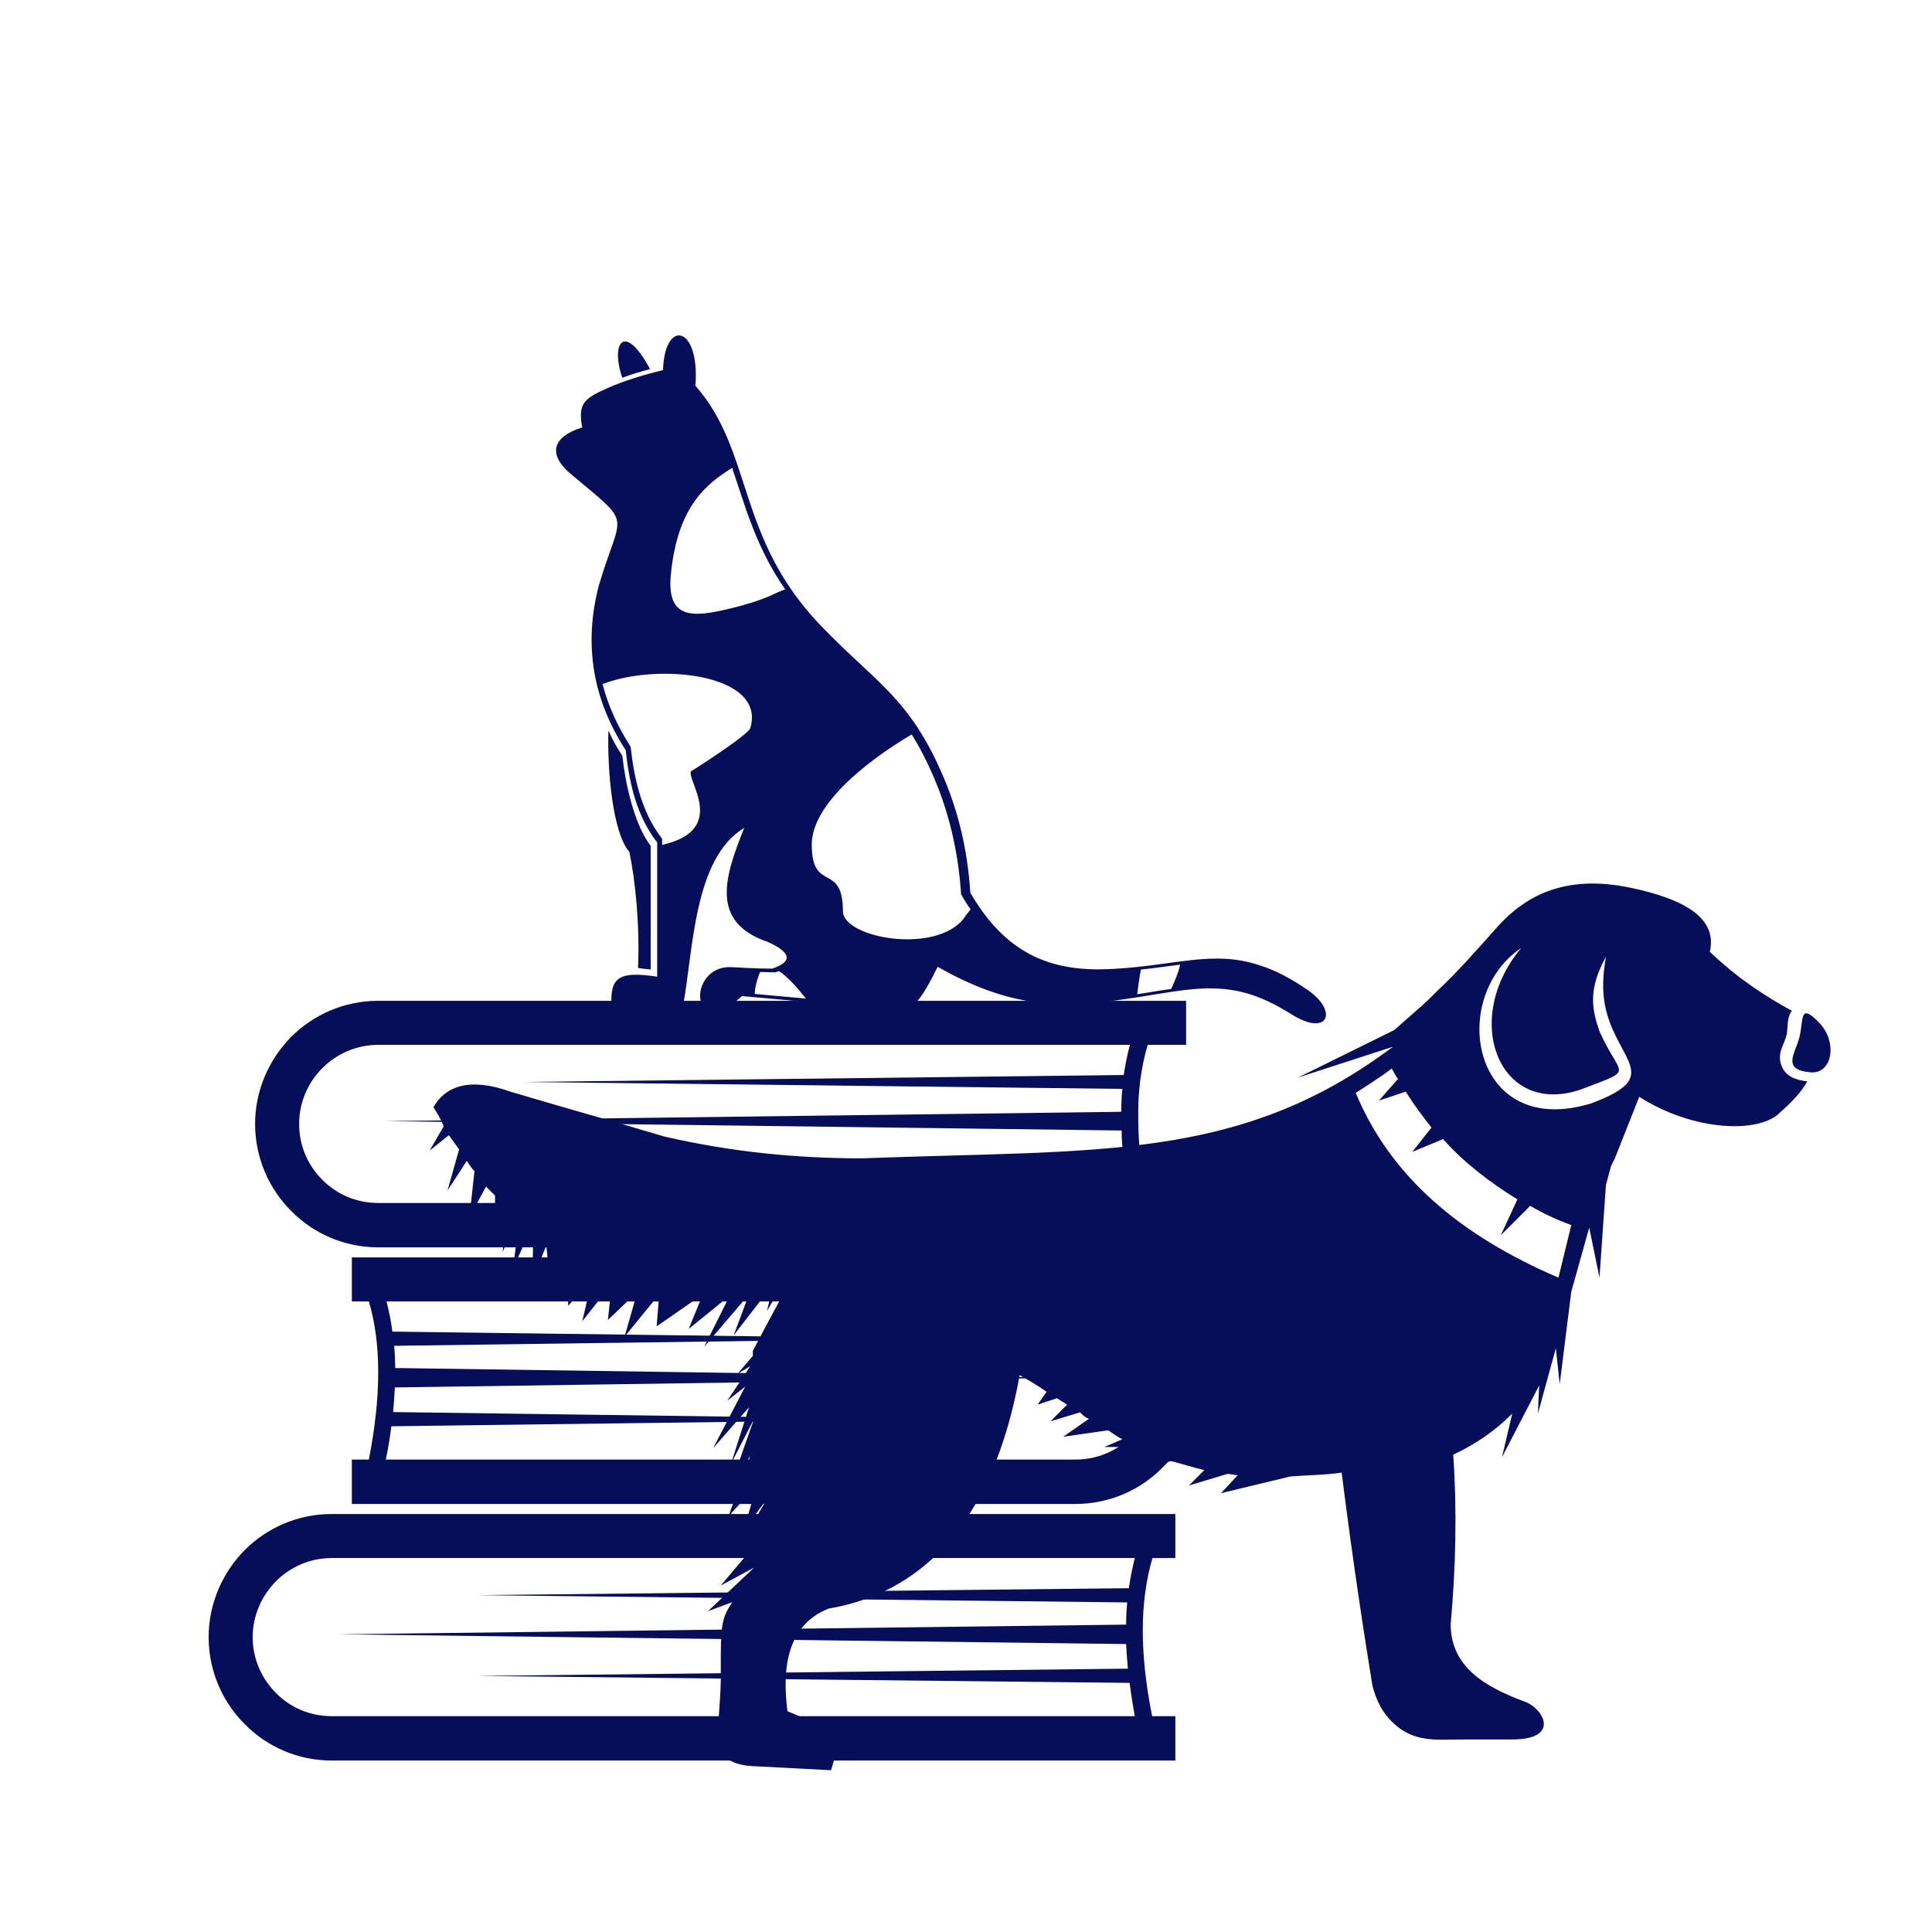
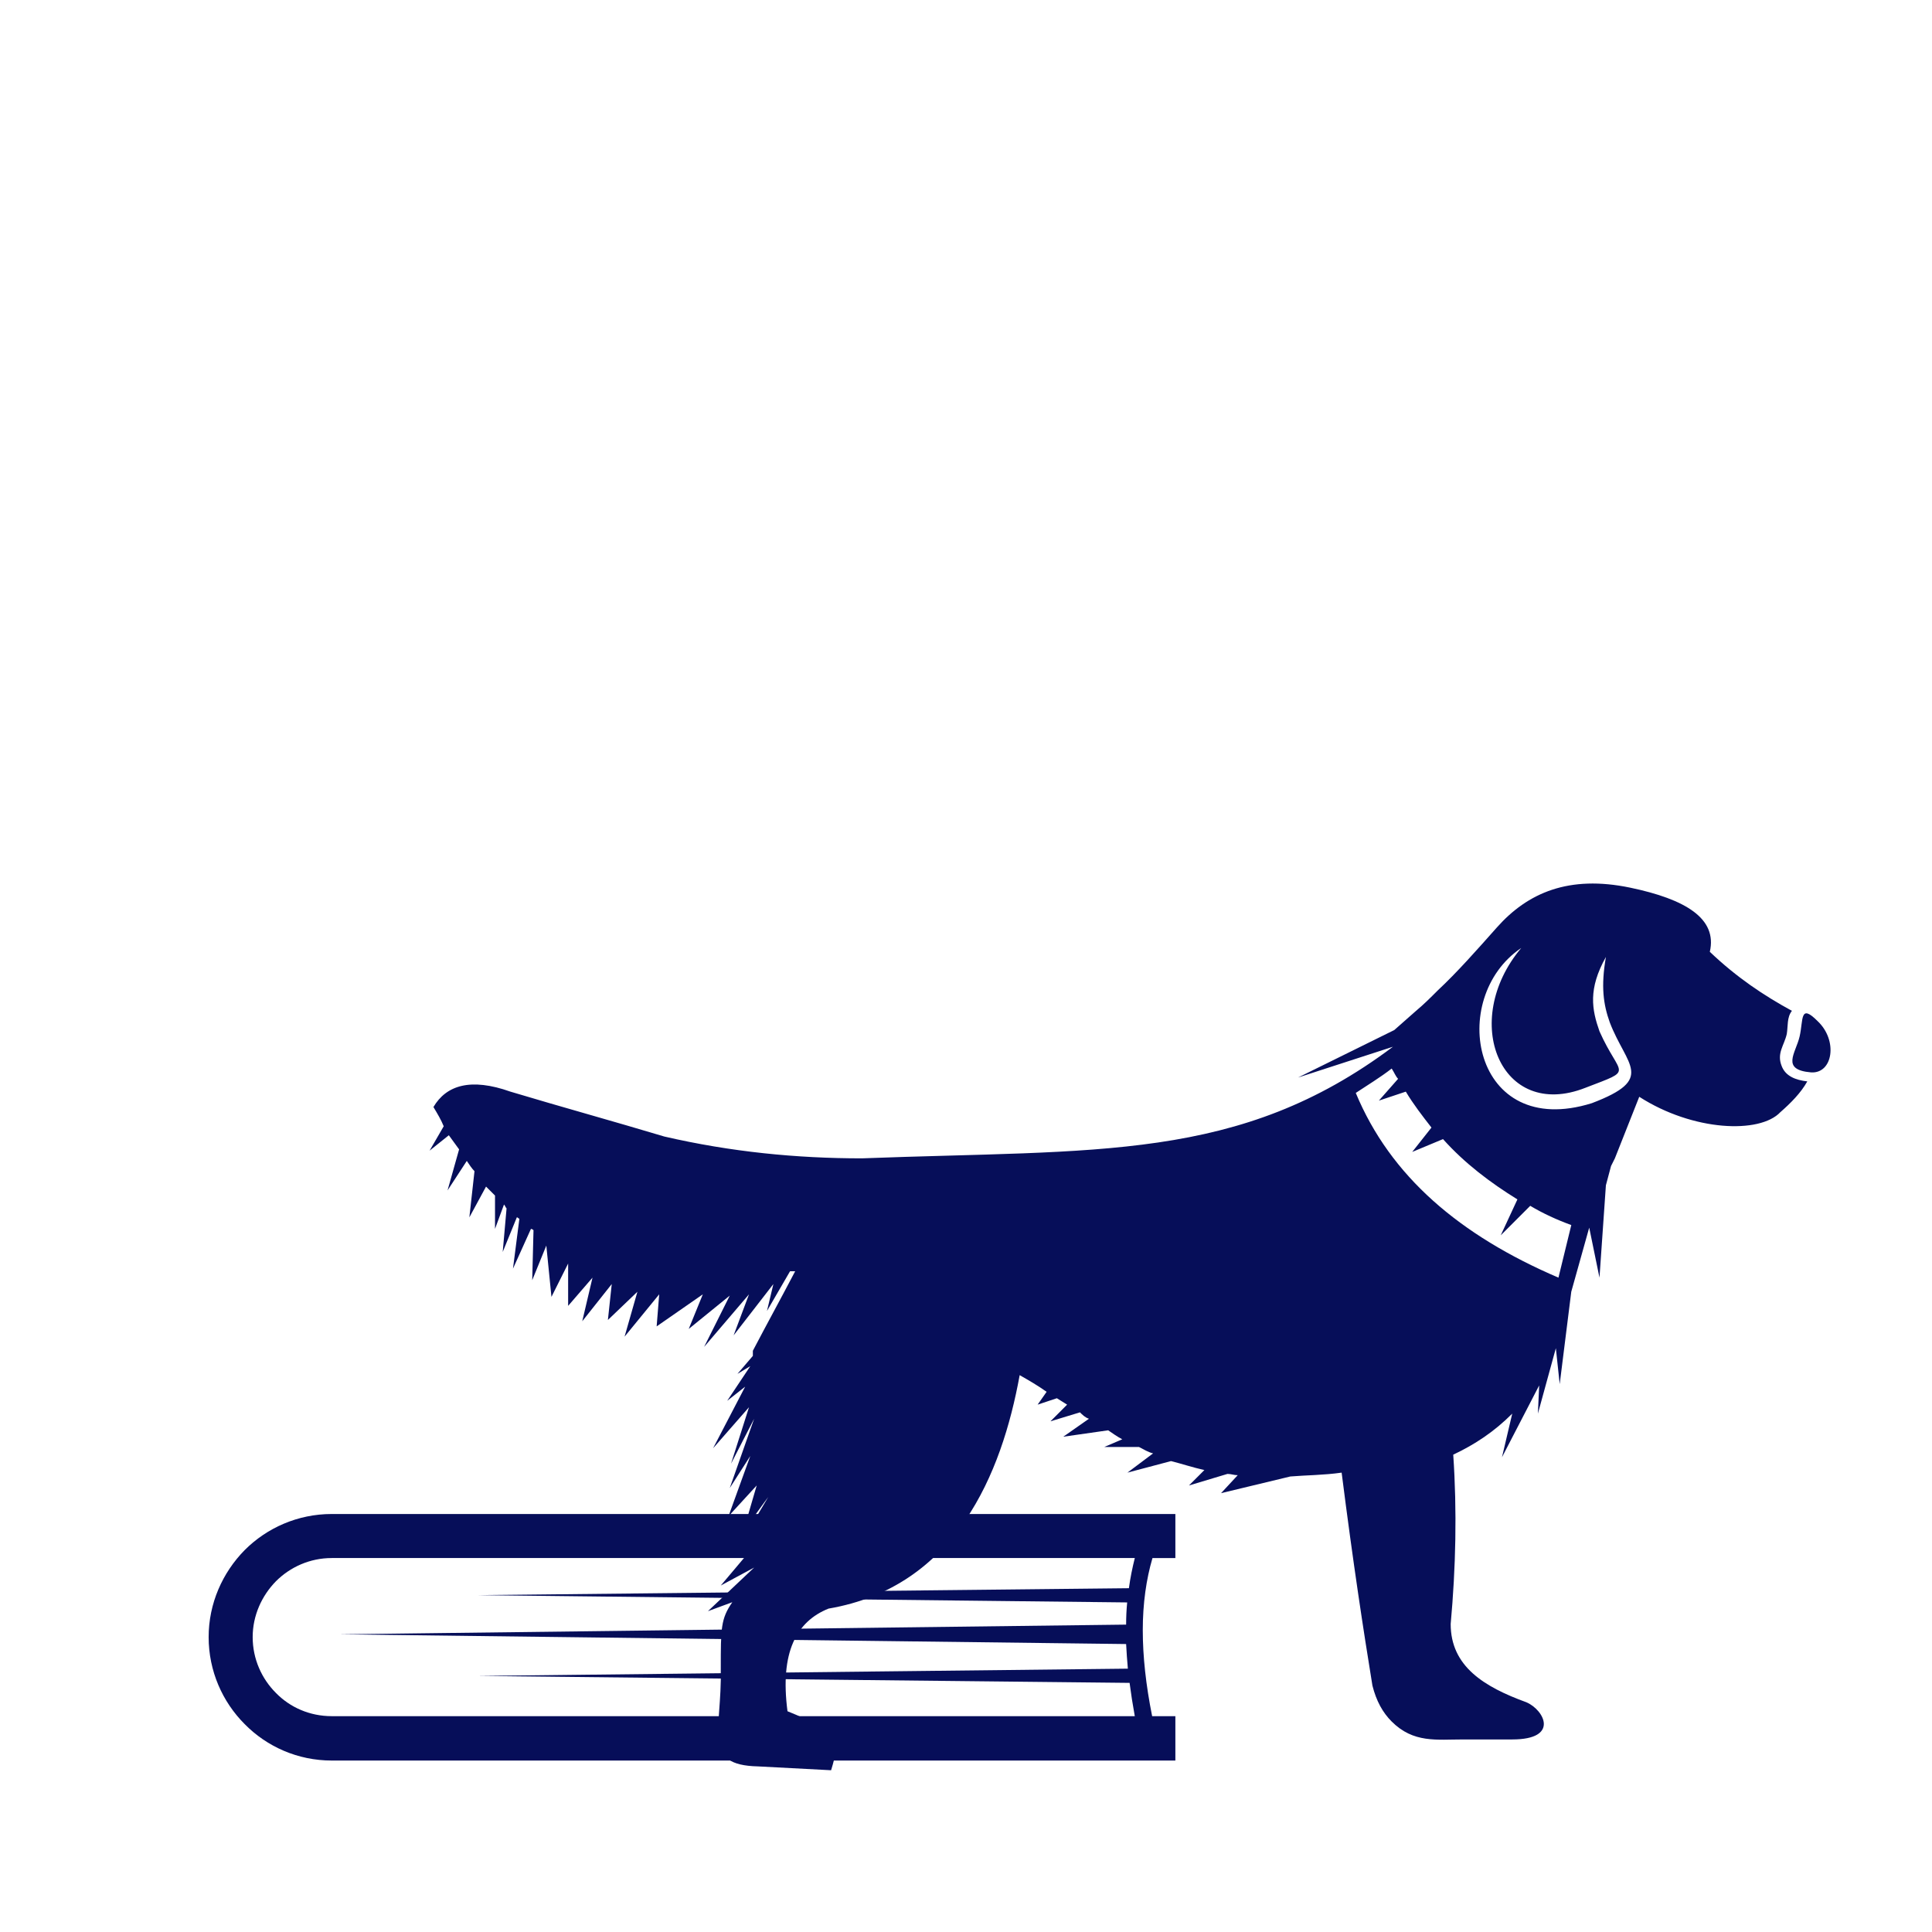
<svg xmlns="http://www.w3.org/2000/svg" version="1.1" x="0px" y="0px" width="400px" height="400px" viewBox="0 0 400 400" enable-background="new 0 0 400 400" xml:space="preserve">
  <title>Resources Icon</title>
  <desc>Resources Icon</desc>
  <defs>
</defs>
  <g>
-     <path fill="#060E59" d="M72.847,302.187v9.19h149.826c7.034,0,13.424-2.872,18.02-7.538   c4.666-4.595,7.536-10.984,7.536-18.021c0-6.964-2.87-13.353-7.536-18.019c-4.596-4.595-10.985-7.467-18.02-7.467H72.847v9.118   h3.518c1.291,4.308,1.938,9.188,1.938,14.645c0,5.528-0.647,11.56-1.938,18.091H72.847z M81.39,292.352   c0.144-1.723,0.286-3.445,0.359-5.097l139.345-2.01l-139.273-2.011c0-1.579-0.072-3.087-0.216-4.595l110.844-1.508l-111.203-1.435   c-0.287-2.227-0.718-4.236-1.22-6.246h142.647c4.522,0,8.614,1.866,11.629,4.81c2.944,3.016,4.811,7.108,4.811,11.558   c0,4.524-1.866,8.615-4.811,11.559c-3.015,3.016-7.106,4.81-11.629,4.81H79.882c0.502-2.369,0.862-4.666,1.149-6.891l111.418-1.437   L81.39,292.352z" />
-     <path fill="#060E59" d="M78.302,258.251h167.271v-9.188h-7.968c-1.293-6.246-1.939-12.063-1.939-17.374   v-0.072v-1.507c0-1.58,0.072-3.087,0.216-4.595c0.071-0.646,0.144-1.364,0.216-2.01c0.358-2.586,0.861-4.953,1.508-7.181h7.968   v-9.116H78.302c-7.035,0-13.424,2.871-18.019,7.466c-4.595,4.666-7.466,11.056-7.466,18.02c0,7.035,2.871,13.425,7.466,18.021   C64.878,255.381,71.267,258.251,78.302,258.251 M66.744,221.137c2.944-2.944,7.036-4.812,11.558-4.812h155.642   c-0.575,2.011-0.935,4.093-1.293,6.246l-124.125,1.438l123.838,1.435c-0.143,1.508-0.215,3.087-0.215,4.738l-152.268,1.938   l152.34,1.938c0,1.724,0.143,3.447,0.357,5.169l-124.053,1.509l124.34,1.435c0.288,2.227,0.718,4.523,1.149,6.894H78.302   c-4.522,0-8.614-1.796-11.558-4.811c-3.015-2.943-4.81-7.035-4.81-11.559C61.934,228.243,63.729,224.151,66.744,221.137" />
    <path fill="#060E59" d="M50.664,320.925c-4.596,4.666-7.467,11.055-7.467,18.019   c0,7.036,2.871,13.425,7.467,18.021c4.594,4.666,10.984,7.536,18.018,7.536h174.666v-9.188h-4.81   c-1.292-6.46-1.938-12.348-1.938-17.804c0-5.528,0.719-10.554,2.01-14.933h4.738v-9.117H68.682   C61.648,313.458,55.258,316.329,50.664,320.925 M233.369,331.765c-0.145,1.508-0.216,3.015-0.216,4.595l-162.892,2.009   l162.892,2.013c0.071,1.649,0.216,3.372,0.359,5.096l-134.606,1.508l134.965,1.435c0.287,2.227,0.646,4.523,1.077,6.893H68.682   c-4.522,0-8.614-1.794-11.557-4.81c-2.944-2.943-4.811-7.035-4.811-11.559c0-4.451,1.867-8.543,4.811-11.558   c2.943-2.944,7.035-4.811,11.557-4.811h166.268c-0.504,2.01-0.935,4.092-1.222,6.246l-134.821,1.436L233.369,331.765z" />
  </g>
  <g>
    <path fill="#060E59" d="M376.31,211.405c-3.719-3.717-2.922-0.266-3.719,3.188   c-0.797,3.453-3.983,6.904,2.391,7.435C379.496,222.295,380.558,215.39,376.31,211.405" />
    <path fill="#060E59" d="M368.874,220.702c-1.063-2.656,0.53-4.25,1.062-6.64   c0.265-1.595,0-3.452,1.062-4.78c-5.842-3.188-11.42-6.906-16.997-12.219c1.593-6.904-5.045-10.887-16.467-13.278   c-12.747-2.656-21.247,1.063-27.62,8.233c-4.25,4.781-8.234,9.295-12.217,13.014c-1.594,1.594-2.922,2.922-4.517,4.25l-4.514,3.982   l-19.92,9.827l19.653-6.374c-31.869,23.903-61.085,21.247-109.952,23.106c-13.545,0-27.09-1.328-40.901-4.515   c-10.624-3.187-21.247-6.108-31.871-9.297c-8.232-2.921-13.279-1.325-15.936,3.188c0.799,1.328,1.594,2.655,2.127,3.983   l-2.923,5.047l3.984-3.188c0.797,1.063,1.328,1.859,2.125,2.922l-2.391,8.498l3.985-6.106c0.531,0.795,1.062,1.593,1.593,2.125   l-1.062,9.56l3.453-6.374c0.531,0.531,1.328,1.328,1.858,1.859v6.905l1.859-5.047c0.266,0.267,0.266,0.531,0.532,0.797l-0.797,9.03   l2.922-7.171c0.265,0,0.265,0.266,0.531,0.266l-1.328,10.358l3.718-8.233c0.266,0,0.532,0.267,0.532,0.267l-0.266,10.355l2.92-7.17   l1.063,10.625l3.453-6.906v8.765l5.045-5.843l-2.123,9.029l6.108-7.702l-0.796,7.437l6.108-5.843l-2.656,9.296l7.17-8.764   l-0.53,6.639l9.561-6.639l-2.921,7.169l8.498-6.904l-5.311,10.623l9.295-10.888l-3.187,8.496l8.233-10.622l-1.328,5.577   l4.781-8.232h1.062c-2.922,5.578-5.843,10.889-8.764,16.466v1.062l-3.187,3.72l2.656-1.595l-4.781,7.172l3.718-2.922l-6.64,12.747   l7.437-8.498l-3.718,11.687l4.779-9.296l-5.045,14.343l4.25-6.64l-4.515,12.481l5.842-6.374c0,0-3.186,10.89-2.921,10.094   c0-0.532,5.313-7.704,5.313-7.704l-6.641,11.156l3.983-1.329l-7.17,8.499l6.904-3.719l-9.561,9.03l5.047-1.858   c-2.39,3.452-2.39,5.312-2.39,13.812c0.265,13.013-3.983,19.919,7.701,20.184c5.047,0.267,10.092,0.532,15.139,0.796   c2.125-6.904,1.328-7.967-9.029-12.216c-1.594-12.217,1.859-18.592,8.498-21.248c26.294-4.514,35.855-27.886,39.573-48.336   c1.859,1.063,3.718,2.125,5.577,3.453l-1.859,2.655l3.984-1.329c0.797,0.532,1.328,0.797,2.123,1.329l-3.451,3.453l6.108-1.858   c0.53,0.53,1.062,1.061,1.858,1.326l-5.311,3.719l9.295-1.328c0.797,0.531,1.859,1.328,2.922,1.859l-3.718,1.593h7.17   c1.063,0.531,1.858,1.063,2.922,1.328l-5.312,3.984l9.029-2.39c2.125,0.53,4.516,1.327,6.905,1.858l-3.187,3.187l7.967-2.39   c0.798,0,1.327,0.265,2.125,0.265l-3.452,3.72l14.342-3.453c3.186-0.267,6.904-0.267,10.623-0.797   c2.392,18.855,4.515,32.667,6.374,44.088c0.797,3.187,2.125,5.578,3.982,7.437c4.517,4.514,9.296,3.717,14.874,3.717h10.092   c9.826,0,6.641-6.107,2.923-7.7c-8.765-3.188-15.669-7.437-15.669-16.2c1.062-11.688,1.326-23.374,0.53-35.061   c4.515-2.125,8.499-4.778,12.216-8.498l-2.124,9.03l7.702-14.872l-0.266,5.842l3.718-13.545l0.796,7.438l2.394-19.123l3.717-13.279   l2.125,10.358l1.328-19.123l1.062-3.984l0.797-1.593l5.047-12.748c11.153,7.172,24.965,7.703,29.215,3.187   c2.124-1.858,4.249-3.983,5.577-6.373C371.794,223.623,369.669,222.826,368.874,220.702 M322.661,264.524   c-20.451-8.766-34.793-20.981-41.964-38.245c2.391-1.592,5.047-3.188,7.436-5.047c0.533,0.797,0.797,1.594,1.328,2.125   l-3.981,4.516l5.577-1.86c1.593,2.657,3.451,5.047,5.312,7.438l-3.985,5.045l6.375-2.656c4.515,5.047,9.827,9.031,15.403,12.484   l-3.451,7.435l6.108-6.107c2.655,1.594,5.576,2.922,8.5,3.983L322.661,264.524z M329.566,228.404   c-24.7,7.702-30.012-21.778-14.606-32.136c-12.75,15.138-4.25,35.855,13.278,28.949c10.357-3.984,7.17-2.125,2.922-11.686   c-1.594-4.516-2.391-8.764,1.328-15.404c-1.064,6.108-0.533,9.827,0.797,13.544C336.736,220.702,342.846,223.357,329.566,228.404" />
-     <path fill="#060E59" d="M125.966,151.23c0.767,1.789,1.726,3.513,2.875,5.237   c0.639,5.75,2.428,14.182,5.877,18.653v25.616c-0.702-0.063-1.98-0.255-2.619-0.32c0.383-9.007-0.575-18.141-1.789-24.018   C126.797,172.375,125.711,159.278,125.966,151.23" />
-     <path fill="#060E59" d="M134.59,76.428c-1.98,0.511-3.961,1.086-5.749,1.789   C126.349,70.998,129.288,66.527,134.59,76.428" />
-     <path fill="#060E59" d="M118.813,98.659c12.392,10.411,9.773,7.026,5.173,22.549   c-3.193,12.201-1.276,23.571,5.558,34.111c0.766,7.026,2.3,13.67,6.516,19.099v27.788c-7.793-1.15-9.774,0-9.454,6.005h14.819   c2.109-11.307,2.172-30.535,12.648-36.793c-3.896,9.836-7.345,19.482,4.983,23.634c5.11,2.363,4.791,4.153,0.83,5.495   c-4.024,0-6.771-0.256-8.687-0.319c-8.943-0.192-8.432,15.714,2.427,6.004c5.302,0.447,10.604,0.958,15.906,1.47   c17.567,1.597,18.078,5.748,24.594-7.539c14.628,8.305,24.784,8.624,37.369,6.9c11.242-1.533,18.269-3.706,26.446-1.47   c2.938,0.83,6.004,2.235,9.453,4.407c7.601,4.791,9.773-0.639,3.322-5.046c-3.706-2.555-6.899-4.152-9.965-5.111   c-9.646-3.194-17.312,0.064-30.407,0.766c-11.563,0.64-21.59-2.171-29.448-15.777c-0.575-9.007-2.554-16.928-5.556-23.955   c-7.028-16.481-13.99-19.483-25.233-31.172c-17.759-18.334-14.053-36.156-26.126-49.826c0.958-12.52-6.388-13.989-6.707-3.257   c-4.153,1.022-8.113,2.235-11.434,3.704c-4.729,2.108-6.261,3.067-5.302,8.177C114.341,90.417,113.063,94.186,118.813,98.659    M235.455,205.847c0.191-1.725,0.446-3.515,0.766-5.11c3.003-0.32,5.621-0.703,8.113-1.022c-0.319,1.596-1.086,3.321-1.854,5.046   C240.309,205.016,238.073,205.463,235.455,205.847 M168.063,174.864c0-8.112,10.86-16.991,20.696-22.804   c1.598,2.555,3.13,5.493,4.664,9.07c3.002,7.091,4.982,15.012,5.557,24.019c0.638,1.15,1.278,2.172,1.981,3.13   c-0.447,0.575-0.959,1.149-1.406,1.852c-5.813,7.538-24.976,4.089-25.04-1.469C174.515,178.378,168.063,184.958,168.063,174.864    M166.849,206.74l-10.604-0.958c0.064-1.149,0.32-2.491,0.958-4.151c0.064-0.192,0.129-0.32,0.192-0.384   c0.894,0,1.98,0.063,3.194,0.063c0.255-0.127,0.511-0.191,0.703-0.256C163.208,202.332,165.315,204.761,166.849,206.74    M151.39,125.934c-7.601,1.853-13.35,2.556-12.519-6.771c1.341-14.372,7.409-18.971,12.711-22.294   c2.683,7.858,4.919,16.418,10.987,25.169C160.524,122.612,159.248,124.018,151.39,125.934 M155.351,150.72   c-0.447,1.469-12.137,8.942-12.264,8.942c-1.086,1.789,7.856,12.137-6.006,15.267v-1.277c-4.151-5.366-5.749-12.074-6.515-19.036   c-2.683-4.216-4.663-8.496-5.813-12.967C135.996,137.177,158.671,139.414,155.351,150.72" />
  </g>
</svg>